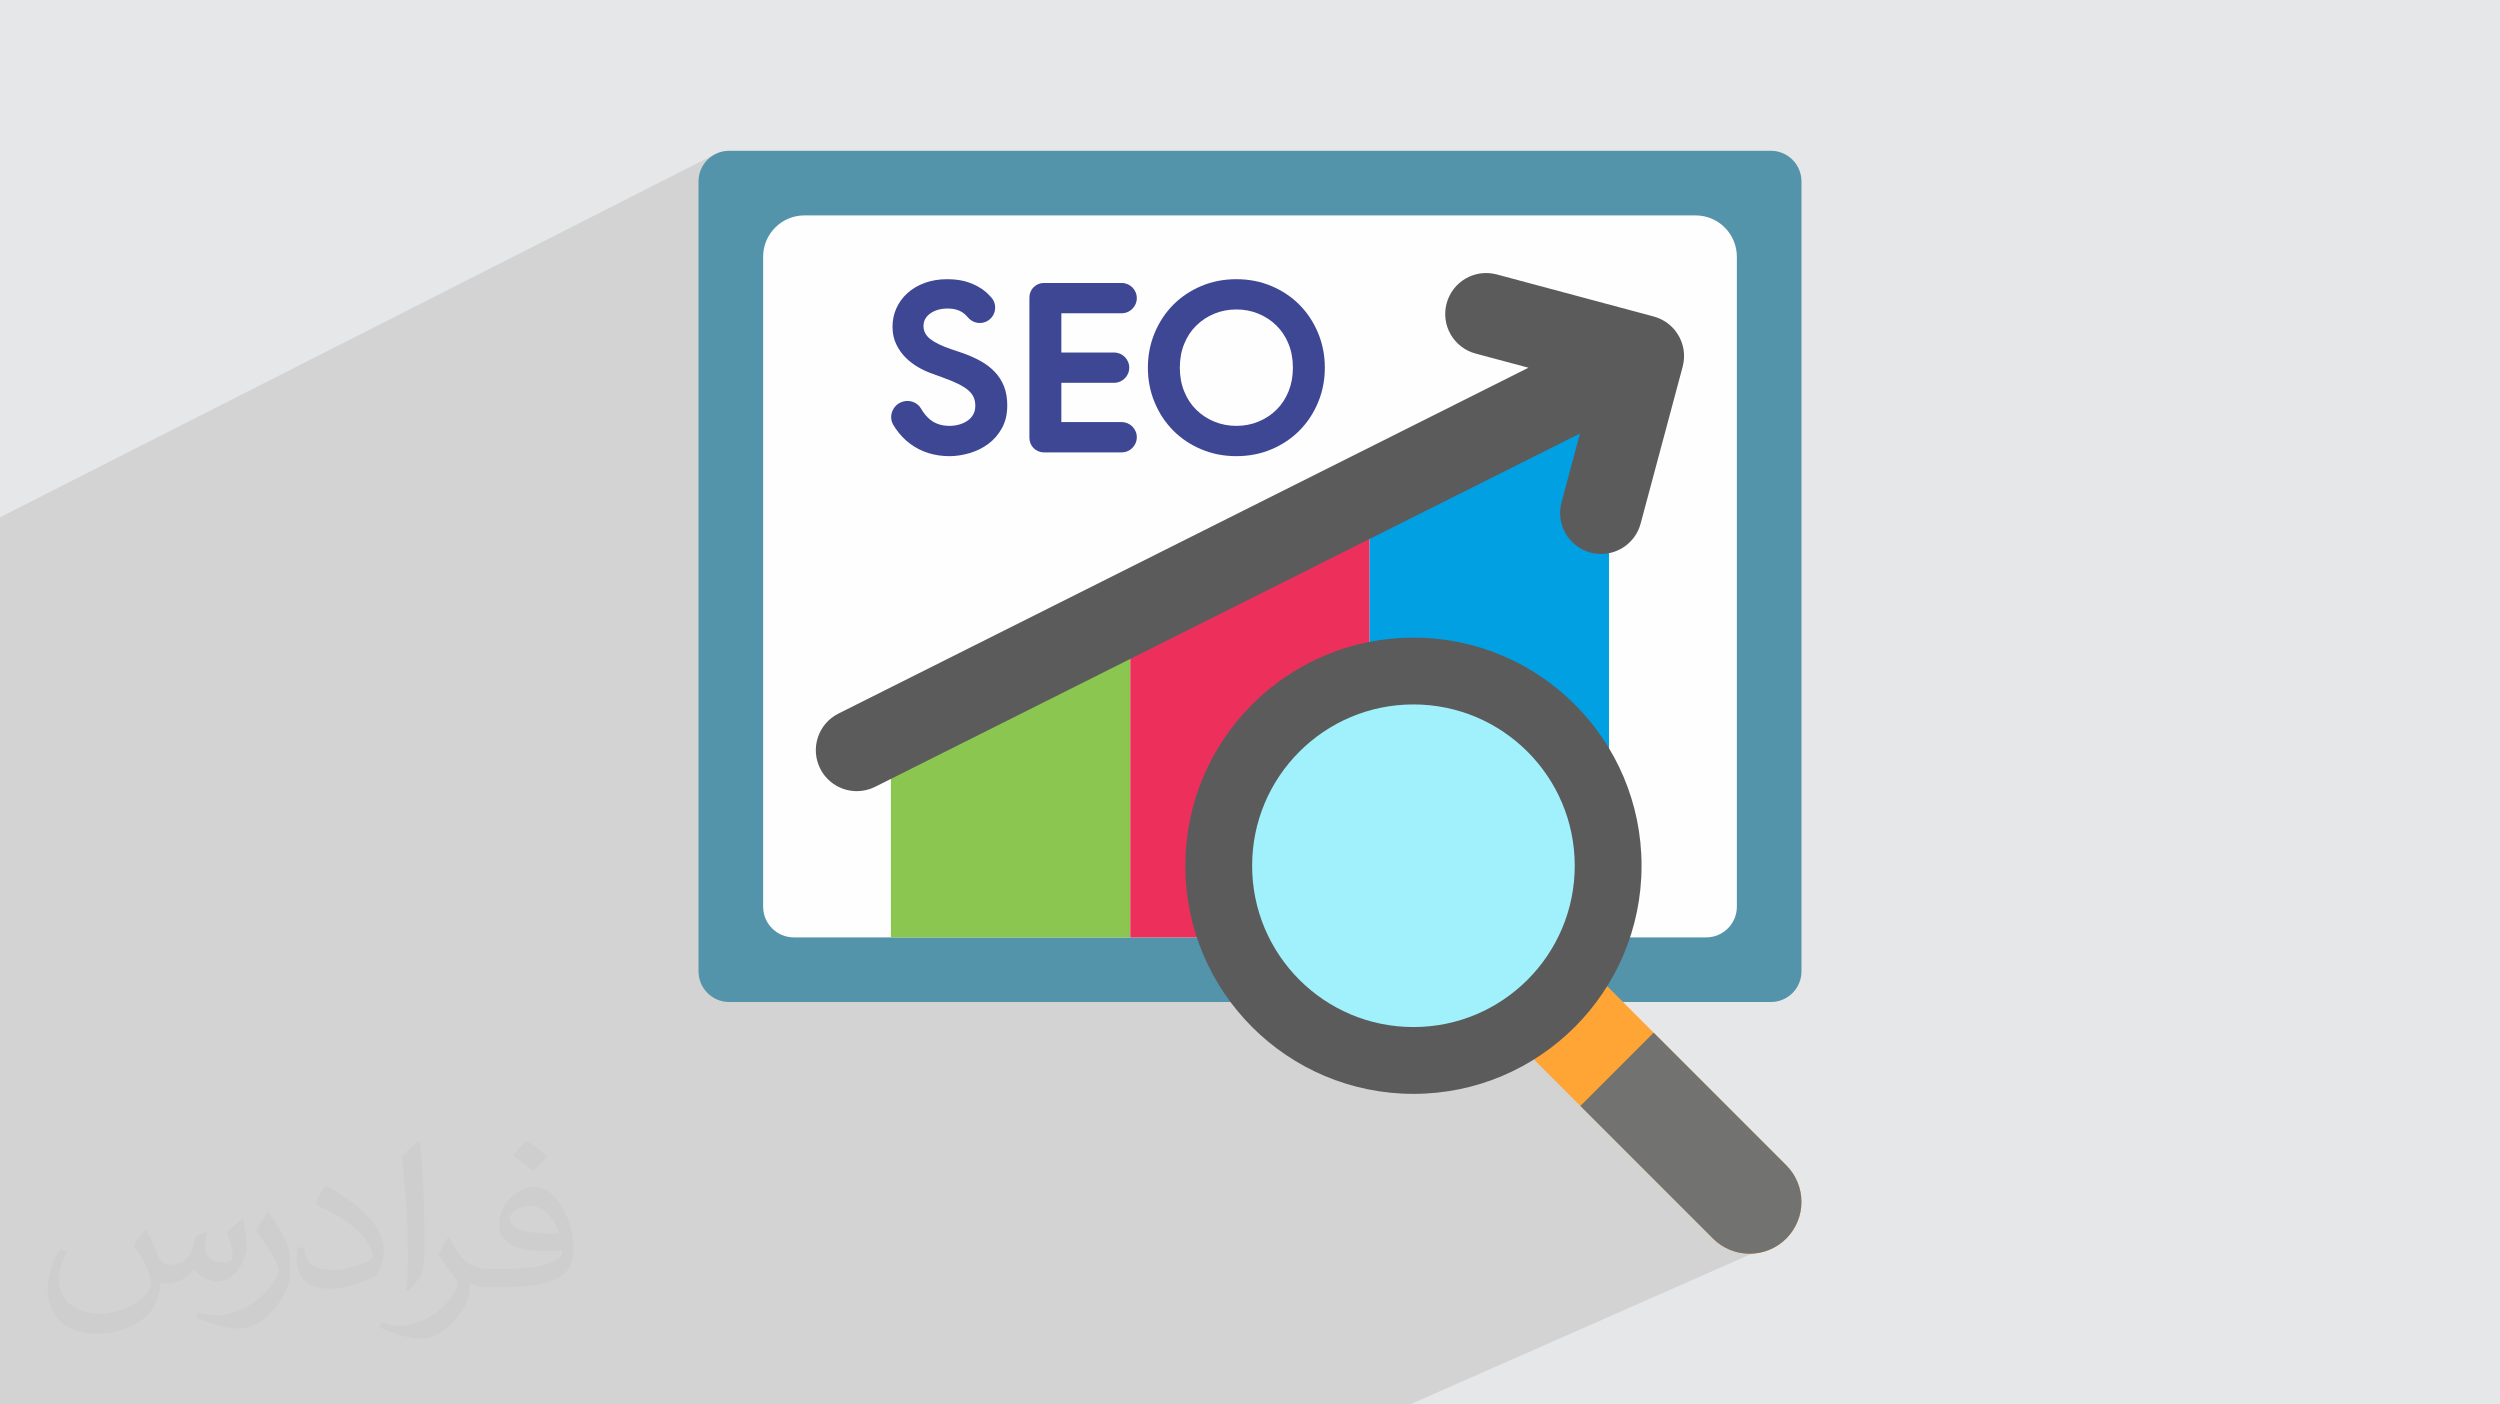
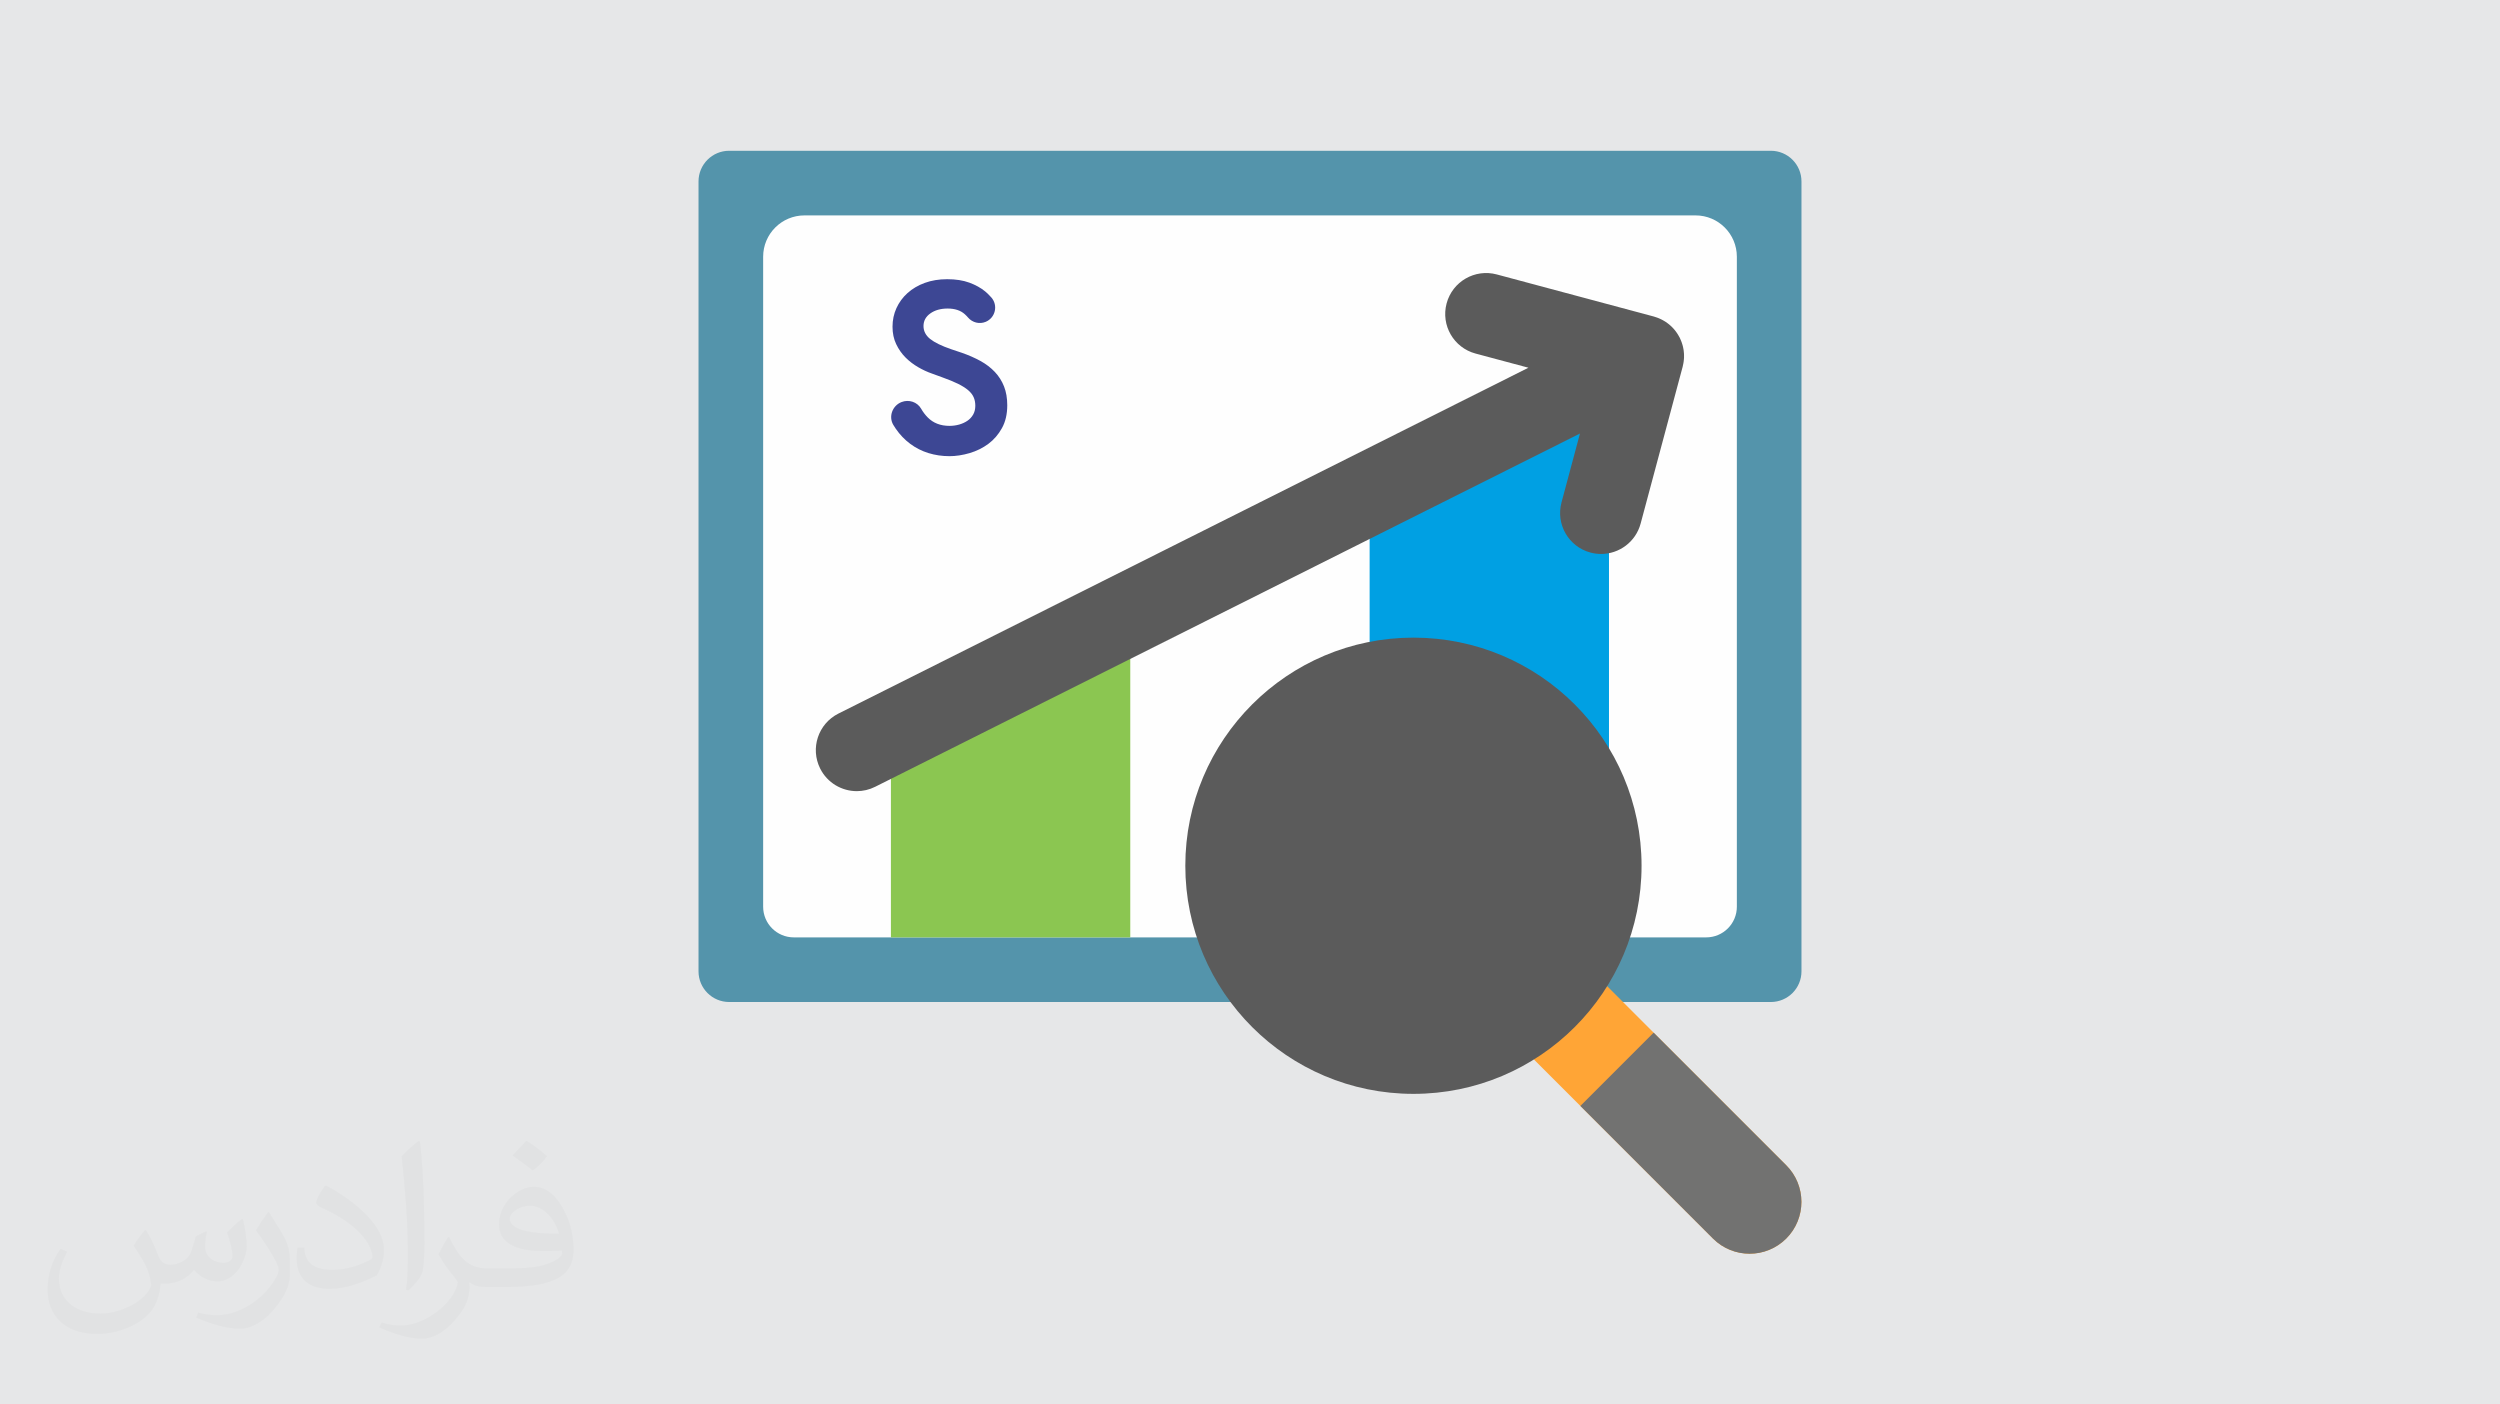
<svg xmlns="http://www.w3.org/2000/svg" xml:space="preserve" width="94.192mm" height="52.917mm" version="1.0" style="shape-rendering:geometricPrecision; text-rendering:geometricPrecision; image-rendering:optimizeQuality; fill-rule:evenodd; clip-rule:evenodd" viewBox="0 0 9404.92 5283.66">
  <defs>
    <style type="text/css">
   
    .fil4 {fill:#FEFEFE;fill-rule:nonzero}
    .fil11 {fill:#727271;fill-rule:nonzero}
    .fil8 {fill:#5B5B5B;fill-rule:nonzero}
    .fil12 {fill:#3D4794;fill-rule:nonzero}
    .fil7 {fill:#00A0E3;fill-rule:nonzero}
    .fil3 {fill:#5494AB;fill-rule:nonzero}
    .fil5 {fill:#8BC651;fill-rule:nonzero}
    .fil10 {fill:#A1F1FC;fill-rule:nonzero}
    .fil6 {fill:#EC305B;fill-rule:nonzero}
    .fil9 {fill:#FFA536;fill-rule:nonzero}
    .fil2 {fill:#373435;fill-opacity:0.031}
    .fil1 {fill:#2B2A29;fill-opacity:0.102}
    .fil0 {fill:#E6E7E8}
   
  </style>
  </defs>
  <g id="Layer_x0020_1">
    <polygon class="fil0" points="-0,0 9404.92,0 9404.92,5283.66 -0,5283.66 " />
-     <polygon class="fil1" points="5775.33,3714.9 6719.83,4659.38 5303.98,5283.66 -0,5283.66 -0,1945.9 2691.01,579.62 5720.72,3769.51 5829.94,3769.51 " />
    <path class="fil2" d="M548.54 4627.69c17.95,27.21 29.6,53.36 40.96,82.43 8.45,16.91 12.93,48.09 52.57,48.09 11.61,0 28.28,-3.42 43.06,-11.61 16.63,-8.73 29.32,-21.94 35.94,-42l15.85 -53.36 38.57 -19.02 2.64 2.64c-5.27,20.09 -6.59,39.36 -6.59,54.43 0,44.63 38.57,61.56 69.22,61.56 17.95,0 34.09,-8.73 34.09,-25.11 0,-21.13 -8.98,-57.06 -20.62,-89.29 17.95,-17.95 35.94,-35.94 56.53,-50.47l3.17 1.6c8.98,38.04 14,75.56 14,100.66 0,24.57 -10.83,51.79 -19.81,69.49 -18.49,34.87 -51.25,62.62 -90.87,62.62 -30.1,0 -63.65,-15.07 -86.66,-43.06l-1.32 0c-21.66,26.96 -55.22,51.25 -108.86,51.25l-16.63 0c-2.64,35.41 -10.29,60.49 -21.94,82.95 -31.95,62.34 -126.81,106.47 -216.1,106.47 -124.17,0 -186.51,-71.59 -186.51,-166.96 0,-58.91 19.27,-113.6 48.88,-152.42l24.29 10.04c-18.49,35.41 -30.91,68.68 -30.91,101.45 0,89.29 72.66,131.83 156.4,131.83 77.68,0 173.83,-49.41 191.28,-106.72 -6.59,-62.62 -30.1,-91.93 -66.04,-148.99 10.83,-19.02 24.83,-38.04 42.28,-58.38l3.17 0 0 0 0 0 -0.02 -0.09zm1432.13 -336.04c26.15,16.39 51.79,35.66 76.87,57.85 -14,19.81 -31.45,37.79 -53.11,53.64 -25.11,-20.34 -50.19,-37.79 -75.84,-56.27 17.42,-19.55 34.62,-38.29 52.04,-55.22l0 0 0 0 0 0 0 0 0 0 0.03 0zm13.47 244.11c-42.28,0 -76.87,27.75 -76.87,48.34 0,44.13 84.53,57.85 185.72,57.31 -12.68,-51.79 -57.06,-105.68 -108.86,-105.68l0.01 0.03zm-94.86 236.19c54.96,0 103.04,-1.6 139.74,-10.83 40.96,-10.29 75.56,-30.91 75.56,-45.17 0,-3.7 0,-8.19 -1.32,-11.89 -22.98,2.11 -49.41,2.11 -72.38,2.11 -74.49,0 -131.55,-16.91 -154.02,-58.66 -5.55,-11.61 -9.51,-24.57 -9.51,-39.36 0,-40.43 17.42,-79.79 48.09,-107 25.61,-22.45 53.89,-36.44 82.67,-36.44 52.04,0 93.51,41.75 122.57,107.54 15.85,35.94 26.68,77.4 26.68,129.72 0,34.87 -9.51,64.19 -31.17,85.85 -40.43,39.11 -114.92,53.89 -229.04,53.89l-51.79 0 0 0 -13.47 0c-28.28,0 -48.62,-5.02 -64.72,-17.42l-2.64 0c0.79,6.59 1.32,12.93 1.32,19.02 0,25.61 -8.45,58.38 -25.61,84.53 -50.72,75.3 -105.68,108.04 -153.24,108.04 -48.09,0 -107,-18.49 -160.11,-42.54l9.51 -18.49c17.17,7.13 40.96,11.89 73.7,11.89 85.85,0 198.66,-82.43 212.66,-163 -3.17,-6.59 -8.98,-15.32 -17.17,-24.57 -25.11,-29.85 -40.96,-54.68 -55.75,-80.83 12.68,-25.11 24.29,-45.17 35.13,-63.4l4.49 -0.53c36.72,74.77 69.99,117.55 144.23,117.55l11.61 0 0 0 53.89 0 0 0 0 0 0 0 0 0 0 0 0.09 0.01zm-371.98 79c6.34,-34.34 6.87,-72.91 6.87,-108.86l0 -53.36c0,-99.6 -12.68,-244.36 -22.98,-338.68 17.95,-19.27 43.06,-42 62.87,-57.31l5.81 1.6c13.47,118.62 16.63,256 16.63,383.06 0,33.3 -1.32,65.79 -4.49,89.55 -1.85,30.1 -19.27,52.83 -56.53,87.7l-8.19 -3.7zm-382.8 -157.19c1.85,46.77 24.83,83.49 105.15,83.49 49.93,0 92.19,-12.93 138.96,-35.13 8.45,-3.7 12.93,-8.73 12.93,-12.93 0,-29.32 -22.45,-68.15 -60.23,-103.55 -36.72,-33.3 -85.34,-62.62 -130.76,-82.18 -15.6,-6.59 -20.62,-13.47 -20.62,-20.09 0,-13.47 17.95,-41.75 32.77,-62.09l5.02 -0.53c52.04,27.21 110.17,67.64 153.24,112.53 39.11,41.47 63.4,83.49 63.4,129.19 0,33.81 -10.29,65.51 -26.96,95.11 -57.06,28.79 -117.83,50.72 -178.06,50.72 -73.17,0 -123.1,-34.34 -123.1,-114.92 0,-8.73 0,-22.19 3.17,-39.64l25.11 0 0 0 0 0 0 0 0 0 0 0 -0.02 0zm-132.37 -132.9l45.45 73.45c16.63,27.21 32.23,56.81 32.23,103.55l0 59.7c0,48.34 -30.91,100.13 -80.83,151.38 -39.11,34.62 -73.7,49.41 -105.68,49.41 -47.55,0 -101.98,-14.79 -164.85,-41.75l7.13 -18.49c19.81,5.27 42.79,9.77 71.06,9.77 90.36,-0.53 182.8,-66.57 225.08,-147.15 5.02,-9.26 6.87,-17.95 6.87,-24.04 0,-9.26 -5.02,-19.55 -8.98,-28.79 -22.98,-43.31 -48.62,-82.95 -76.87,-119.68 14.79,-23.25 29.6,-45.7 45.7,-67.9l3.7 0.53 0 0 0 0 0 0 0 0 0 0 -0.02 0.01z" />
    <g id="_2161159756880">
      <path class="fil3" d="M6661.79 3769.51l-3918.65 0c-63.69,0 -115.33,-51.63 -115.33,-115.37l0 -2971.63c0,-63.69 51.63,-115.33 115.33,-115.33l3918.62 0c63.69,0 115.33,51.63 115.33,115.33l0 2971.63c0.03,63.73 -51.6,115.37 -115.3,115.37zm0 0z" />
      <g>
        <path class="fil4" d="M2870.94 3411.03l0 -2445.19c0,-85.88 69.64,-155.52 155.52,-155.52l3352.01 0c85.88,0 155.52,69.64 155.52,155.52l0 2445.19c0,63.72 -51.63,115.36 -115.33,115.36l-3432.4 0c-63.69,0 -115.33,-51.63 -115.33,-115.36l0 0zm0 0z" />
        <path class="fil5" d="M3351.56 2757.79l0 768.6 900.48 -0.01 0 -1219.91 -900.48 451.33zm0 0z" />
-         <path class="fil6" d="M4252.03 2306.47l0 1219.92 900.47 -0.01 0 -1671.25 -900.47 451.34zm0 0z" />
        <path class="fil7" d="M5152.5 3526.38l900.45 0 0 -2122.61 -900.45 451.37 0 1671.24zm0 0z" />
        <path class="fil8" d="M6332.53 1368.2c0.41,-2.19 0.86,-4.37 1.18,-6.56 0.41,-2.69 0.66,-5.44 0.92,-8.17 0.22,-2.34 0.47,-4.68 0.57,-7.02 0.09,-2.57 0.06,-5.16 0.06,-7.76 0,-2.48 0.03,-4.91 -0.09,-7.35 -0.13,-2.5 -0.45,-5 -0.7,-7.53 -0.25,-2.51 -0.48,-4.97 -0.82,-7.41 -0.38,-2.48 -0.92,-4.91 -1.4,-7.38 -0.5,-2.47 -0.98,-4.97 -1.62,-7.41 -0.6,-2.35 -1.33,-4.68 -2.06,-7 -0.76,-2.53 -1.52,-5.06 -2.44,-7.56 -0.79,-2.19 -1.68,-4.31 -2.57,-6.46 -1.11,-2.6 -2.18,-5.19 -3.38,-7.73 -0.41,-0.82 -0.69,-1.68 -1.11,-2.5 -0.66,-1.3 -1.42,-2.48 -2.12,-3.73 -1.27,-2.38 -2.6,-4.75 -3.98,-7.03 -1.34,-2.19 -2.7,-4.34 -4.11,-6.43 -1.34,-1.99 -2.73,-3.95 -4.15,-5.85 -1.65,-2.22 -3.32,-4.33 -5.03,-6.43 -1.46,-1.71 -2.95,-3.41 -4.43,-5.06 -1.87,-2.06 -3.76,-4.05 -5.69,-5.98 -1.65,-1.62 -3.3,-3.17 -5,-4.68 -1.97,-1.78 -3.95,-3.51 -6.01,-5.19 -1.87,-1.52 -3.77,-2.98 -5.73,-4.4 -2.03,-1.52 -4.08,-2.98 -6.17,-4.36 -2.13,-1.4 -4.24,-2.7 -6.4,-3.99 -2.15,-1.3 -4.3,-2.5 -6.52,-3.67 -2.19,-1.17 -4.4,-2.28 -6.65,-3.35 -2.41,-1.11 -4.81,-2.15 -7.25,-3.17 -2.16,-0.89 -4.3,-1.71 -6.52,-2.53 -2.76,-0.98 -5.54,-1.84 -8.36,-2.7 -1.27,-0.38 -2.44,-0.85 -3.7,-1.2l-590.46 -158.22c-82.22,-22.04 -166.68,26.75 -188.67,108.97 -22.04,82.18 26.72,166.67 108.93,188.7l198.9 53.28 -2595.78 1301.08c-76.07,38.15 -106.85,130.71 -68.7,206.79 27,53.91 81.39,85.06 137.86,85.06 23.2,0 46.76,-5.26 68.93,-16.37l2651.53 -1329.01 -69.42 259.11c-22.03,82.18 26.72,166.67 108.94,188.7 13.36,3.57 26.78,5.28 39.98,5.28 68.03,0 130.26,-45.39 148.72,-114.25l158.22 -590.43c0.22,-0.86 0.31,-1.68 0.5,-2.54 0.73,-2.82 1.3,-5.69 1.84,-8.58l-0.01 0zm0 0z" />
        <path class="fil9" d="M6719.83 4659.38c-76.13,76.13 -199.6,76.13 -275.73,0l-806.61 -806.61 275.69 -275.73 806.65 806.68c76.1,76.1 76.1,199.53 0,275.66l0 0zm0 0z" />
        <path class="fil8" d="M6175.49 3256.89c0,473.97 -384.22,858.18 -858.18,858.18 -473.96,0 -858.18,-384.21 -858.18,-858.18 0,-473.96 384.22,-858.17 858.18,-858.17 473.96,0 858.18,384.21 858.18,858.17zm0 0z" />
-         <path class="fil10" d="M5924.13 3256.89c0,335.12 -271.68,606.83 -606.82,606.83 -335.12,0 -606.83,-271.71 -606.83,-606.83 0,-335.14 271.71,-606.82 606.83,-606.82 335.14,0 606.82,271.68 606.82,606.82zm0 0z" />
        <path class="fil11" d="M5945.28 4160.53l498.81 498.84c76.13,76.13 199.6,76.13 275.73,0 76.09,-76.13 76.09,-199.57 0,-275.69l-498.84 -498.84 -275.7 275.69zm0 0z" />
        <path class="fil12" d="M3571.19 1716.07c-27.29,0 -53.38,-3.92 -78.35,-11.59 -24.91,-7.75 -47.74,-19.27 -68.51,-34.73 -20.8,-15.42 -38.84,-34.25 -54.26,-56.56 -3.32,-4.81 -6.53,-9.82 -9.6,-14.98 -18.49,-31.49 -3.08,-72.27 30.92,-85.63 27.42,-10.79 59.23,-0.6 73.86,24.98 6.97,12.18 15.3,23.16 24.98,32.98 20.7,20.99 48.02,31.56 81.87,31.56 12.44,0 24.46,-1.68 36.06,-4.9 11.58,-3.27 21.94,-7.98 31.15,-14.22 9.21,-6.23 16.43,-14.12 21.81,-23.61 5.35,-9.47 7.95,-20.51 7.95,-32.95 0,-11.87 -2.03,-22.52 -6.21,-32.01 -4.14,-9.5 -11.07,-18.39 -20.86,-26.72 -9.78,-8.26 -22.61,-16.3 -38.33,-24.05 -15.71,-7.7 -35.11,-15.64 -58.28,-23.96l-39.13 -14.28c-17.22,-5.92 -34.6,-13.9 -52.07,-24.06 -17.51,-10.06 -33.37,-22.22 -47.59,-36.43 -14.24,-14.24 -25.99,-30.99 -35.2,-50.33 -9.22,-19.28 -13.77,-41.06 -13.77,-65.4 0,-24.91 4.84,-48.18 14.66,-69.89 9.85,-21.59 23.73,-40.62 41.85,-56.92 18.1,-16.27 39.76,-29.03 64.96,-38.24 25.19,-9.18 53.25,-13.83 84.11,-13.83 32.06,0 59.73,4.33 83.22,12.88 23.45,8.65 43.3,19.63 59.61,32.96 5.98,4.87 14.53,12.88 23.42,23.01 26.02,29.64 15.13,76.23 -21.25,91.49 -23.42,9.85 -50.2,3.01 -66.7,-16.34 -3.64,-4.24 -7.6,-8.33 -11.96,-12.25 -15.74,-14.28 -37.29,-21.37 -64.55,-21.37 -26.15,0 -47.8,6.08 -64.96,18.23 -17.24,12.18 -25.86,28.05 -25.86,47.61 0,18.96 8.33,35.21 24.91,48.54 16.65,13.29 43.02,26.21 79.24,38.65l40.04 13.42c25.52,8.9 48.85,19.12 69.9,30.7 21.02,11.52 39.12,25.36 54.26,41.35 15.13,16.02 26.72,34.29 34.7,54.77 8.04,20.42 12.03,44.03 12.03,70.75 0,33.27 -6.68,61.86 -19.98,85.82 -13.33,24.06 -30.42,43.84 -51.22,59.26 -20.8,15.42 -44.19,26.94 -70.24,34.7 -26.21,7.69 -51.73,11.61 -76.64,11.61l0.01 0.01zm0 0z" />
-         <path class="fil12" d="M3992.77 1178.48l0 147.68 198.42 0c31.47,0 56.98,25.52 56.98,56.98 0,31.47 -25.51,56.98 -56.98,56.98l-198.42 0 0 147.74 226.88 0c31.47,0 56.98,25.52 56.98,56.98 0,31.47 -25.51,56.98 -56.98,56.98l-292.73 0c-30.01,0 -54.33,-24.31 -54.33,-54.33l0 -528.66c0,-29.97 24.31,-54.29 54.33,-54.29l292.73 0c31.47,0 56.98,25.51 56.98,56.94 0,31.47 -25.51,56.98 -56.98,56.98l-226.88 0zm0 0z" />
-         <path class="fil12" d="M4651.13 1716.07c-47.46,0 -91.49,-8.65 -132.11,-25.87 -40.71,-17.15 -75.85,-40.77 -105.54,-70.74 -29.64,-29.95 -52.96,-65.28 -69.83,-105.9 -16.94,-40.64 -25.33,-84.1 -25.33,-130.39 0,-46.28 8.4,-89.74 25.33,-130.36 16.87,-40.64 40.2,-76 69.83,-105.98 29.7,-29.91 64.83,-53.5 105.54,-70.69 40.62,-17.22 84.65,-25.83 132.11,-25.83 47.51,0 91.55,8.61 132.16,25.83 40.65,17.19 75.86,40.81 105.45,70.69 29.7,29.97 52.96,65.34 69.89,105.98 16.87,40.62 25.36,84.08 25.36,130.36 0,46.29 -8.49,89.75 -25.36,130.39 -16.93,40.62 -40.2,75.98 -69.89,105.9 -29.64,29.97 -64.83,53.59 -105.45,70.74 -40.61,17.22 -84.65,25.87 -132.16,25.87zm0 -113.97c29.69,0 57.45,-5.35 83.22,-16.02 25.86,-10.7 48.37,-25.55 67.65,-44.54 19.28,-18.96 34.41,-41.92 45.43,-68.95 10.92,-27.01 16.43,-56.76 16.43,-89.43 0,-32.7 -5.5,-62.46 -16.43,-89.46 -11.02,-27.03 -26.15,-49.98 -45.43,-68.95 -19.28,-18.99 -41.79,-33.84 -67.65,-44.54 -25.77,-10.66 -53.54,-16.02 -83.22,-16.02 -29.64,0 -57.36,5.35 -83.23,16.02 -25.8,10.7 -48.31,25.55 -67.59,44.54 -19.31,18.96 -34.47,41.92 -45.39,68.95 -11.01,27.01 -16.43,56.76 -16.43,89.46 0,32.67 5.41,62.43 16.43,89.43 10.92,27.03 26.08,49.98 45.39,68.95 19.28,18.99 41.79,33.84 67.59,44.54 25.87,10.66 53.63,16.02 83.23,16.02zm0 0z" />
      </g>
    </g>
  </g>
</svg>